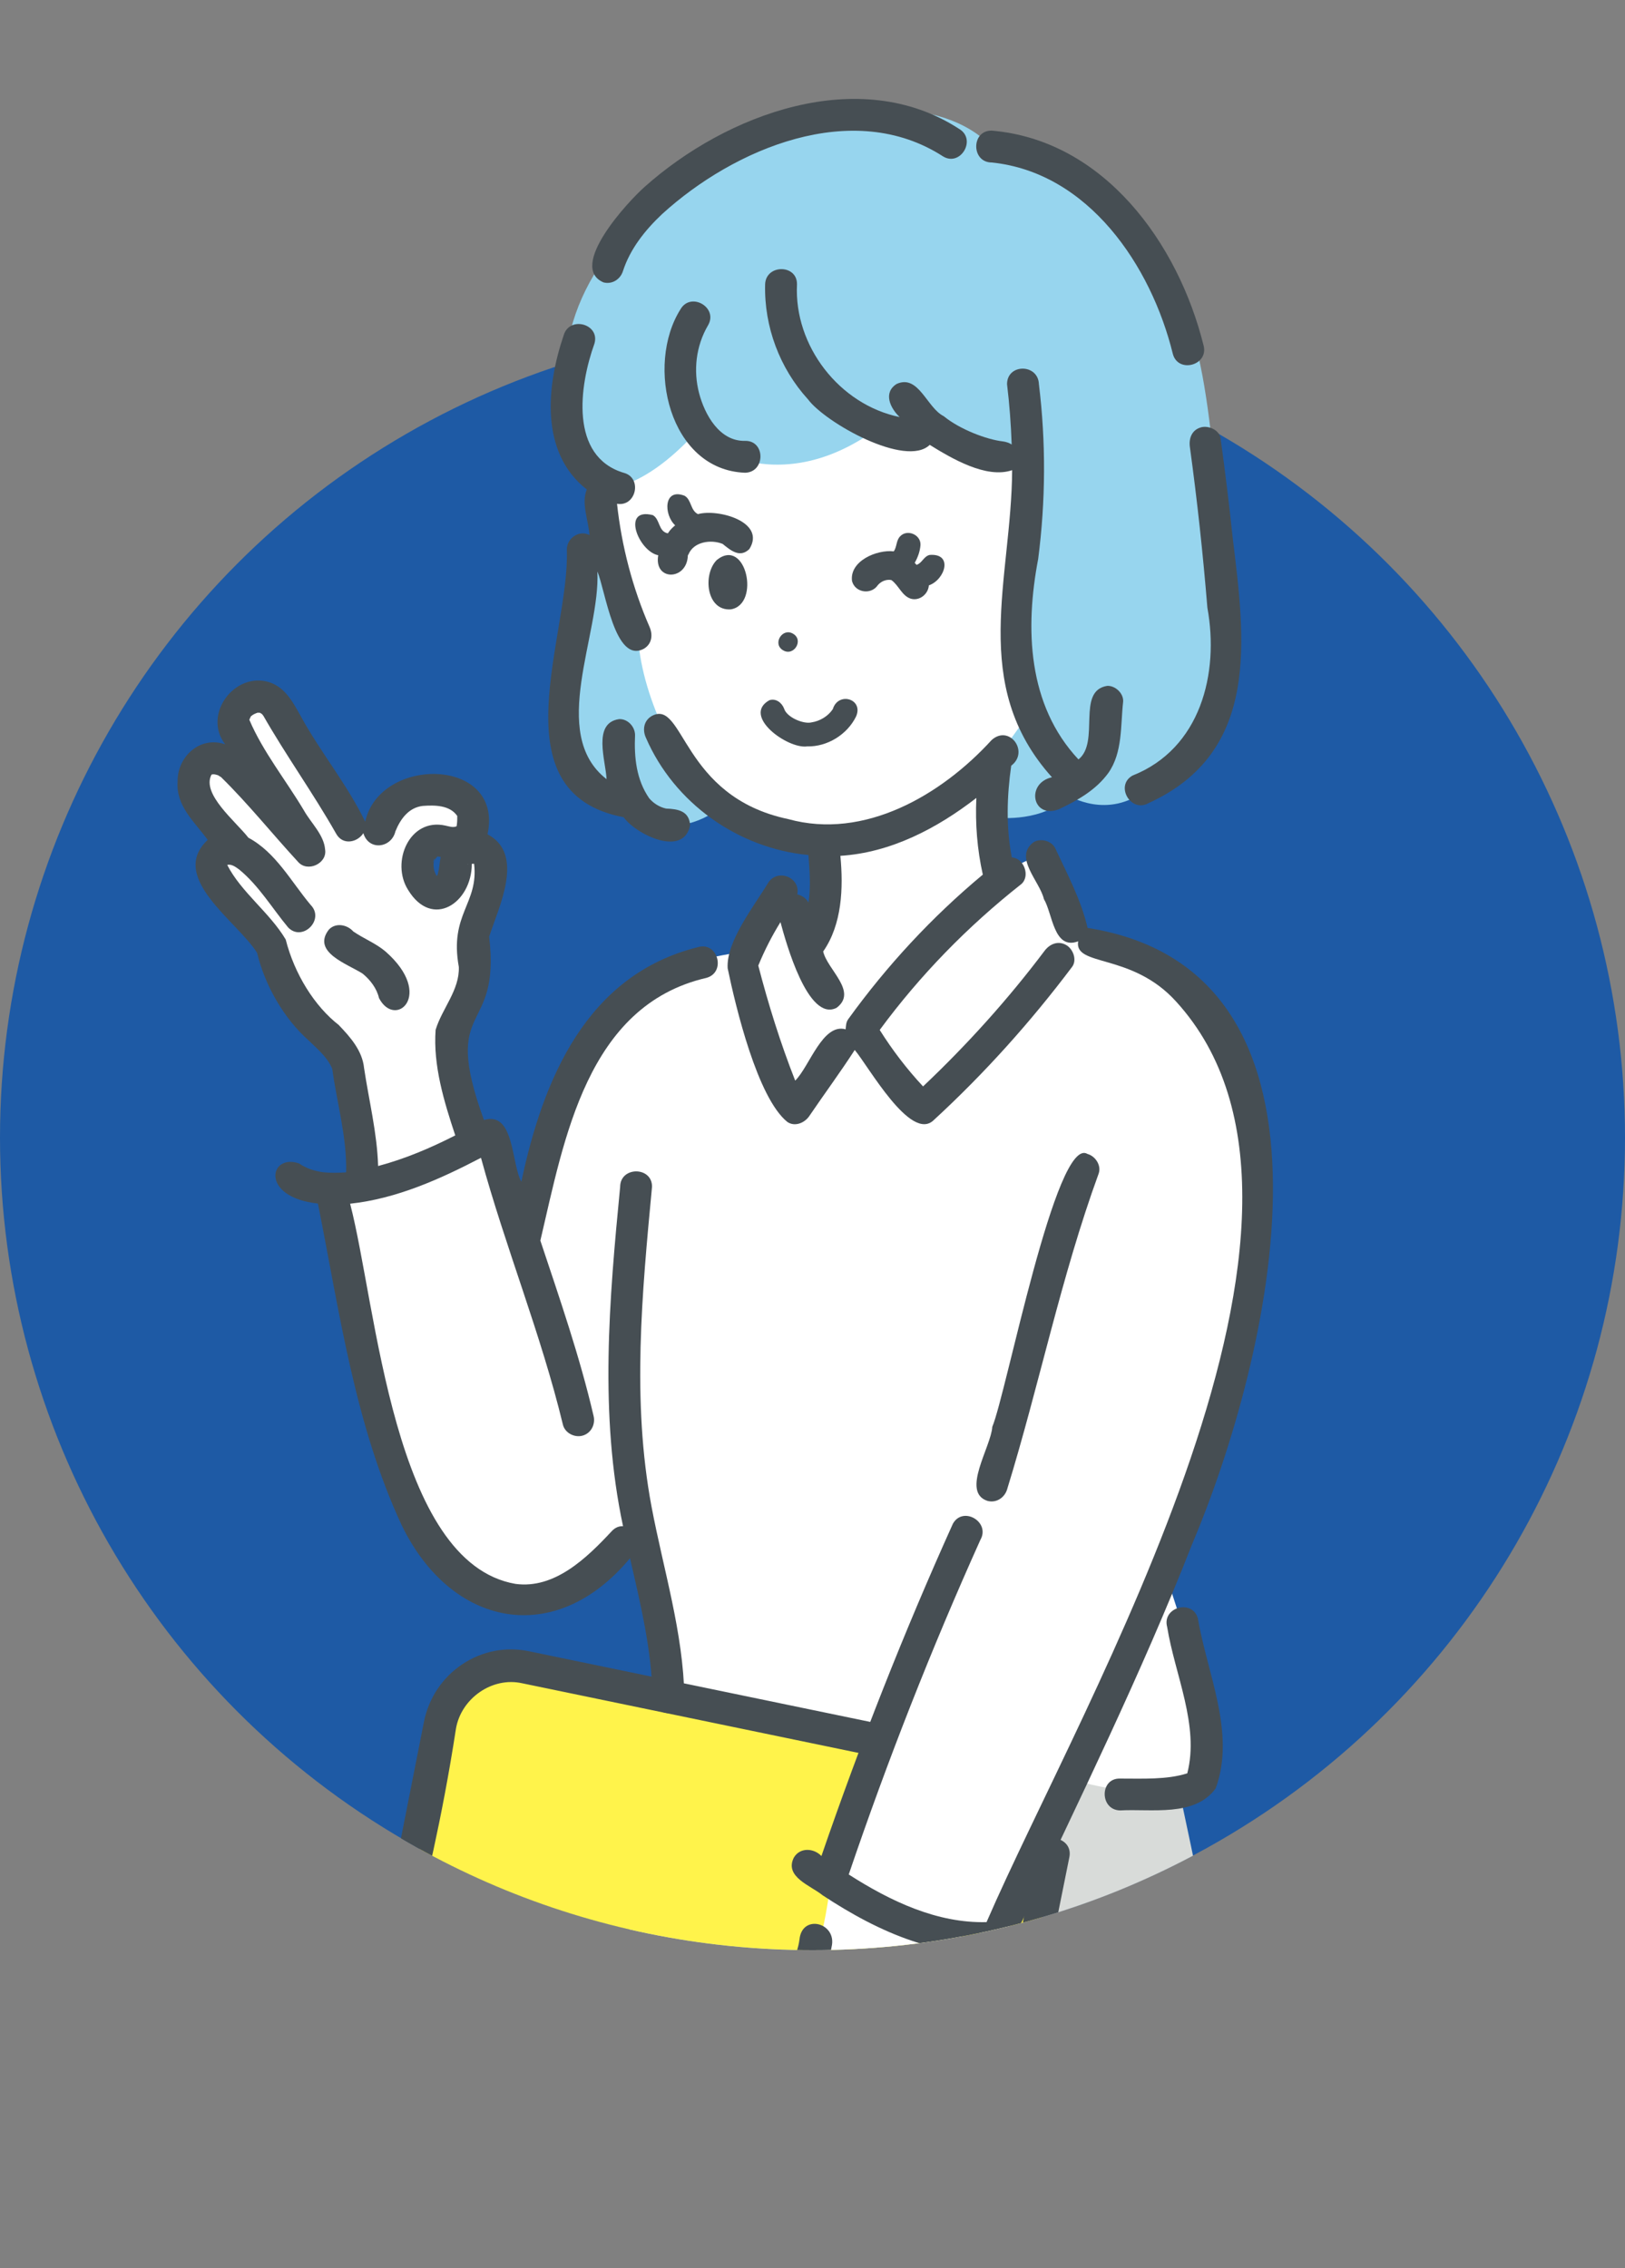
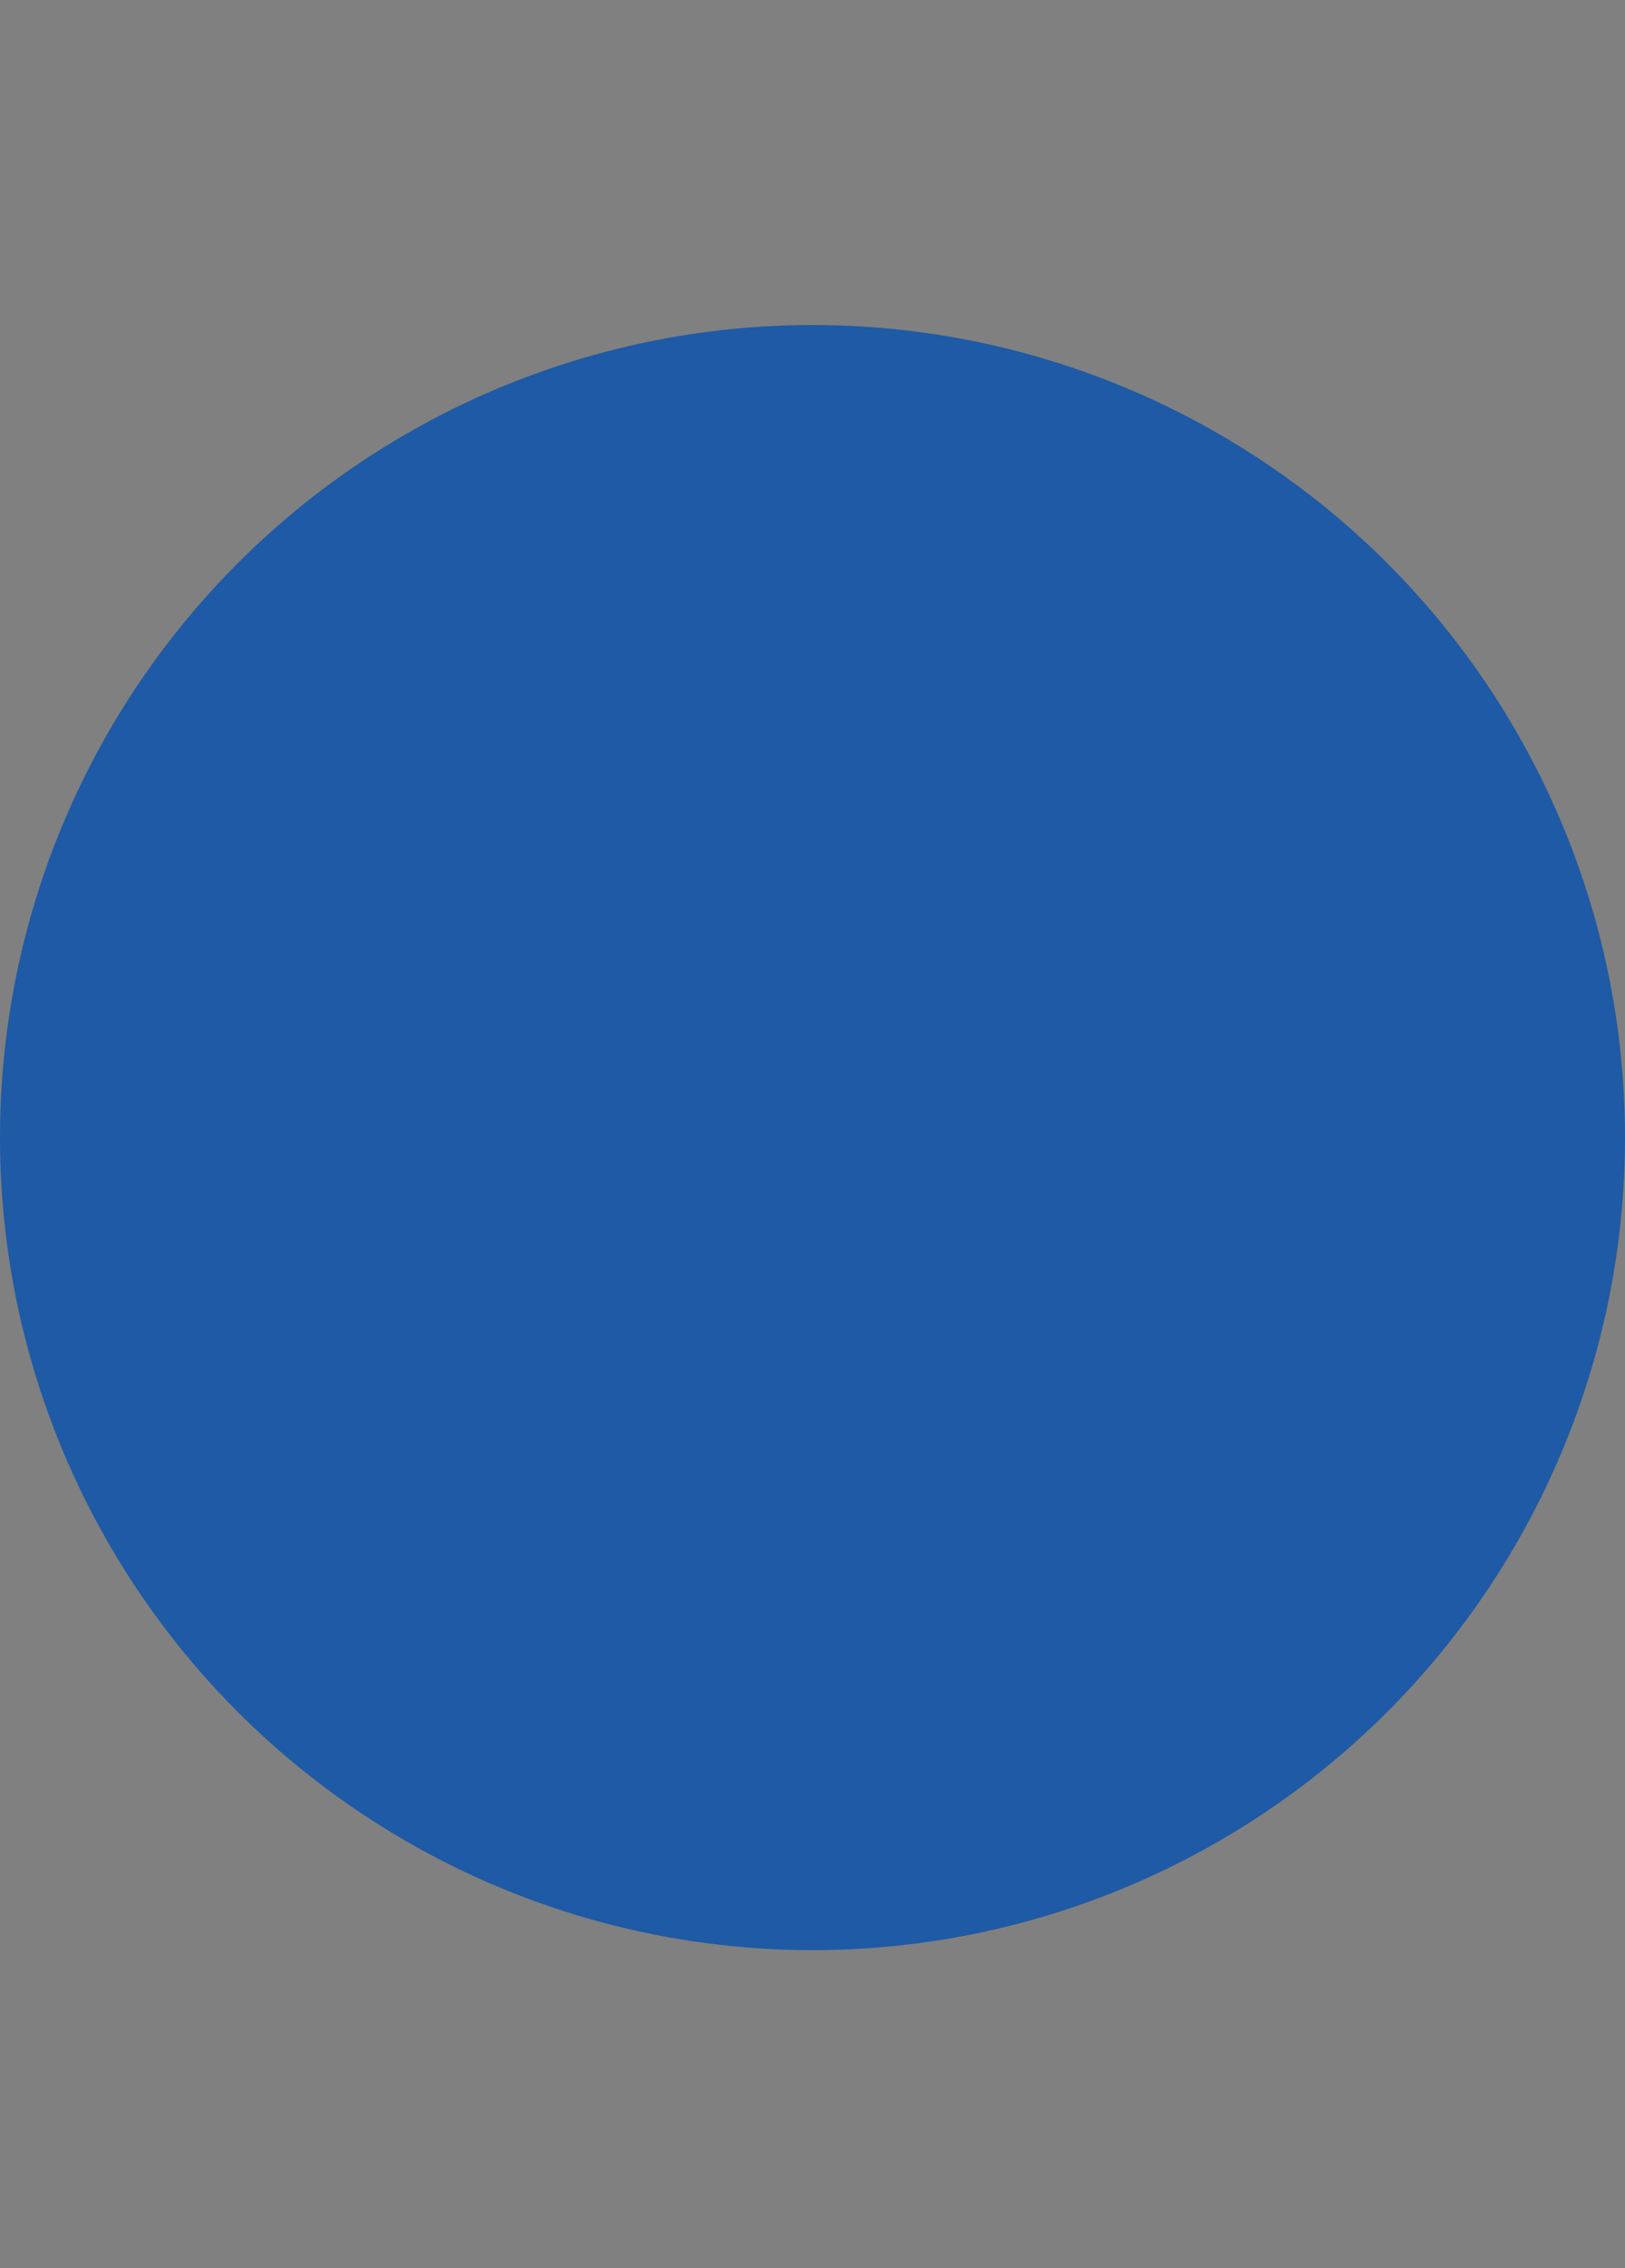
<svg xmlns="http://www.w3.org/2000/svg" id="b" width="100" height="139.574" viewBox="0 0 100 139.574">
  <rect x="0" y="0" width="100" height="139.574" fill="#808080" stroke="none" />
  <defs>
    <clipPath id="d">
-       <path d="m100,70c0,27.614-22.386,50-50,50S0,97.614,0,70V0h100v70Z" style="fill:none;" />
-     </clipPath>
+       </clipPath>
  </defs>
  <g id="c">
    <circle cx="50" cy="70" r="50" style="fill:#1e5aa5;" />
    <g style="clip-path:url(#d);">
      <g id="e">
        <path d="m77.97,138.594c-2.479-15.411-5.897-30.674-5.897-30.674l-30.919.438s-2.591,8.906-5.941,30.157l42.757.079Z" style="fill:#d8dbd9;" />
        <path d="m27.928,104.049l-4.527,20.967c-.06-.592-.014,1.633,2.028,2.766,1.955,1.084,32.003,7.228,32.003,7.228,0,0,2.411,1.186,3.603-2.104,1.192-3.289,4.327-22.165,4.327-22.165,0,0-.038-2.089-4.337-2.716-4.298-.627-29.744-5.524-29.744-5.524l-3.353,1.547Z" style="fill:#fff34b;" />
        <path d="m36.487,28.591l2.641,10.483c-.378.072.966,12.357,11.769,12.634,0,0,.209,5.184-1.209,5.689l3.105,5.816s8.768-9.025,8.921-9.148c.154-.124-.445-6.96-.445-6.96C80.851,24.498,44.684,1.827,36.487,28.591Z" style="fill:#fff;" />
        <path d="m51.059,116.225s-.583,4.92-1.809,5.612c-1.226.692-7.484,5.569-7.465,7.194.018,1.625.946,4.246.946,4.246,0,0,6.576,1.697,10.14,1.817,0,0,4.776-5.189,4.918-7.292.142-2.103,2.495-8.458,2.495-8.458,0,0-7.187-1.156-9.224-3.12Z" style="fill:#fff;" />
        <path d="m23.59,50.194s-.721,1.139-1.789.46c-1.068-.679-5.156-7.136-5.156-7.136,0,0-2.631-1.818-2.327.81l3.645,6.8-4.47-4.11s-2.668-.475-1.251,2.523l1.776,2.562-1.358,1.518,3.463,4.049,1.412,3.294s4.753,2.434,4.602,12.183c0,0,4.046-1.035,7.687-2.534l-2.551-7.005s1.709-2.571,1.634-3.694c-.074-1.123-.062-2.793.695-3.988.756-1.196.605-5.012-1.338-3.261-.058,3.31-2.625,3.219-2.512-.031 0.0 0.0.496-1.261,1.236-.92.739.342,2.34-.705,2.35-1.22.026-1.27-1.2-2.898-4.011-2.164l-1.737,1.865Z" style="fill:#fff;" />
        <path d="m48.108,54.523l-2.419,4.057s-5.309.655-7.271,2.588c-1.963,1.933-5.556,9.92-6.412,14.544-.054.291-1.246-5.905-1.765-5.847-.464.052-10.148,3.283-10.148,3.283.639,11.865,8.024,35.193,19.304,21.11l1.757,10.807,13.068,1.727-3.163,8.544s6.143,4.282,10.973,3.517l3.911-9.343s4.762,1.398,7.409.56c0,0,3.014.215-1.757-13.597,0,0,5.619-12.676,5.581-19.845.169-8.829-.593-17.569-10.823-18.813l-2.068-4.733c-1.423-2.143-11.479,10.022-11.277,9.401,0,0-5.024-5.831-4.9-7.959Z" style="fill:#fff;" />
        <path d="m61.026,9.017c-6.224-6.413-25.045,1.654-26.176,12.851-1.5,7.95,2.1,8.12,2.1,8.12l.291,2.833s-3.157,4.938-2.535,10.362c.623,5.424,1.099,4.765,3.333,5.769,0,0,2.284,3.341,5.945,1.004-2.268-2.825-4.597-7.125-4.74-11.104-0.0 0-1.523-5.612-1.566-7.118-.044-1.506-.199-1.696-.199-1.696,0,0,2.132,0,5.153-3.232,0,0,4.922,4.336,11.447-.503,0,0,8.24,2.346,9.187,1.806,0,0-2.001,9.854-1.129,11.777.872,1.923,1.129,4.11,1.129,4.11l-1.843,2.554v3.771s2.878.294,4.321-1.372c0,0,2.432,1.547,4.831-.384,0,0,4.921-2.735,4.873-6.165-.048-3.431-.44-16.494-1.977-21.517-1.537-5.023-6.7-13.625-12.444-11.869Z" style="fill:#97d5ee;" />
-         <path d="m42.021,132.698c-.254.061-14.75-3.336-15.001-3.335-2.932-.657-4.837-3.626-4.246-6.619l3.31-16.769c.292-1.481,1.137-2.751,2.379-3.575,1.213-.805,2.665-1.086,4.083-.792l21.494,4.45c.545.113.895.646.782,1.19-.113.544-.643.895-1.19.782l-21.494-4.45c-1.846-.417-3.754.925-4.078,2.785-3.556,23.125-9.551,18.993,14.18,24.343,1.152.22.943,2.029-.219,1.99Z" style="fill:#464e53;" />
        <path d="m56.917,135.92c-2.479.26-2.646-2.184-.801-2.104,1.899.466,3.91-.841,4.257-2.765 0.0 0,3.456-17.155,3.456-17.155.237-1.276,2.253-.885,1.975.398 0-0-3.456,17.154-3.456,17.154-.466,2.55-2.857,4.507-5.43,4.471Z" style="fill:#464e53;" />
        <path d="m41.204,32.67c-.038.048-.07.101-.106.15-.595-.119-.469-.86-.922-1.121-1.973-.504-.879,2.232.33,2.468-.276,1.601,1.768,1.567,1.822.022-.002.002-.004.005-.006.008.019-.036.051-.122.042-.074.314-.79,1.383-.946,2.105-.654.486.391,1.061.892,1.648.313,1.039-1.674-1.933-2.489-3.165-2.146-.473-.23-.39-.876-.822-1.129-1.305-.506-1.292,1.164-.581,1.819-.128.105-.246.219-.345.344Zm1.335,1.129c.002-.003.004-.005.006-.006-.002.002-.004.004-.006.006Z" style="fill:#464e53;" />
        <path d="m42.328,34.19c.019-.022.031-.05.035-.067-.011.027-.025.049-.035.067Z" style="fill:#464e53;" />
        <path d="m44.115,34.455c-.877.864-.663,3.15.859,3.041,1.84-.298.939-4.471-.859-3.041Z" style="fill:#464e53;" />
        <path d="m48.188,40.014c.659.399,1.293-.62.619-1.016-.659-.399-1.293.62-.619,1.016Z" style="fill:#464e53;" />
        <path d="m56.645,33.526c.025-.631-.826-.985-1.255-.52-.248.257-.189.637-.388.922-1.043-.124-2.733.595-2.57,1.826.189.742,1.228.868,1.613.211-.174.231-.04.055.007.006.197-.213.515-.337.802-.276.455.324.64.961,1.187,1.143.533.163,1.081-.272,1.119-.816,1.001-.352,1.514-1.986.05-1.874-.364.081-.46.498-.806.611-.038-.041-.075-.084-.114-.124.194-.345.329-.713.356-1.11Z" style="fill:#464e53;" />
        <path d="m47.346,43.087c-1.715.964,1.129,3.016,2.325,2.842,1.237.032,2.463-.727,3.007-1.834.489-1.086-1.093-1.561-1.429-.457-.295.438-.789.734-1.311.814-.503.12-1.529-.317-1.687-.851-.139-.357-.5-.644-.904-.514Z" style="fill:#464e53;" />
        <path d="m41.879,19.027c-2.178,3.444-.696,9.89,3.971,10.063,1.26-.028,1.264-1.988 0-1.961-1.586.035-2.485-1.632-2.825-2.92-.371-1.406-.2-2.919.547-4.193.64-1.091-1.054-2.079-1.693-.99Z" style="fill:#464e53;" />
-         <path d="m58.102,25.629c-.05-.037-.103-.082-.023-.018-1.04-.508-1.549-2.598-2.899-1.986-.849.535-.4,1.485.182,2.038-3.708-.763-6.502-4.379-6.317-8.155.031-1.262-1.93-1.262-1.961 0-.063,2.59.896,5.156,2.642,7.069,1.066,1.434,6.017,4.223,7.488,2.798,1.331.821,3.472,2.103,5.071,1.557-.037,6.716-2.67,13.195,2.45,18.896-1.628.365-1.211,2.59.42,1.971,1.159-.549,2.279-1.179,3.05-2.234.891-1.271.744-2.908.911-4.381.042-.512-.481-1.003-.98-.98-1.922.305-.417,3.453-1.769,4.527-3.141-3.351-3.293-8.068-2.479-12.337.462-3.565.482-7.184.045-10.752-.044-1.272-1.963-1.28-1.961 0.0.149,1.233.242,2.47.285,3.71-.155-.101-.343-.165-.552-.192-.992-.113-2.632-.74-3.605-1.531Z" style="fill:#464e53;" />
        <path d="m34.883,33.803c.194,5.321-4.373,14.983,3.495,16.486.764,1.064,3.705,2.495,4.09.487-.056-.879-.757-.995-1.476-1.021-.404-.086-.772-.318-1.041-.632-.788-1.136-.934-2.505-.871-3.892-.002-.513-.45-1.004-.98-.98-1.66.236-.823,2.565-.773,3.695-3.592-2.796-.365-8.903-.567-12.781.489,1.124,1.072,5.715,2.861,4.755.501-.293.564-.854.352-1.341-1.046-2.397-1.72-4.977-2.002-7.579,1.179.202,1.574-1.605.412-1.906-3.343-1.005-2.734-5.365-1.803-7.947.362-1.212-1.53-1.729-1.891-.521-1.061,3.118-1.479,7.225,1.42,9.494-.353.861.108,1.902.166,2.803-.635-.331-1.385.191-1.393.88Zm5.366,15.61c.023.017.021.018,0,0h0Z" style="fill:#464e53;" />
        <path d="m73.908,26.297c-.566.156-.757.679-.685,1.206.451,3.286.807,6.585,1.077,9.89.741,4.052-.422,8.673-4.602,10.329-1.102.609-.113,2.328.99,1.693,6.897-3.146,5.928-10.077,5.169-16.336-.214-2.036-.465-4.069-.743-6.098-.072-.525-.744-.812-1.206-.685Z" style="fill:#464e53;" />
        <path d="m37.127,17.374c.53.146,1.043-.179,1.206-.685.439-1.366,1.359-2.522,2.403-3.508,4.432-4.046,11.753-7.142,17.296-3.558,1.075.658,2.088-1.05.989-1.693-6.136-3.985-14.329-.912-19.347,3.565-1.046.926-4.732,4.91-2.548,5.877Z" style="fill:#464e53;" />
        <path d="m61.026,9.998c5.958.614,9.816,6.351,11.149,11.781.325,1.218,2.217.701,1.891-.521-1.559-6.284-6.124-12.634-13.04-13.22-1.262-.02-1.271,1.952 0,1.961Z" style="fill:#464e53;" />
        <path d="m62.829,54.421c.603-.493.183-1.627-.563-1.657-.364-1.858-.3-3.809-.037-5.647,1.137-.859-.12-2.559-1.208-1.577-3.091,3.387-7.832,6.159-12.517,4.862-6.6-1.387-6.393-7.443-8.401-6.34-.493.288-.576.859-.352,1.341,1.736,4.009,5.659,6.796,10,7.212.071.971.157,1.959-0,2.926-.128-.257-.401-.442-.689-.505.22-1.056-1.241-1.619-1.8-.695-.856,1.413-2.587,3.608-2.483,5.242.496,2.393,1.838,7.98,3.674,9.456.462.315,1.057.059,1.342-.352.925-1.364,1.91-2.694,2.804-4.077.84.99,3.447,5.69,4.859,4.318,3.125-2.875,5.962-6.037,8.515-9.429.319-.423.068-1.096-.352-1.341-.502-.294-1.022-.073-1.341.352-2.248,2.987-4.762,5.773-7.477,8.343-.997-1.071-1.889-2.236-2.667-3.475,2.475-3.362,5.415-6.375,8.693-8.959Zm-10.632,8.297c-.135.182-.138.405-.157.62-1.423-.398-2.228,2.299-3.105,3.157-.909-2.311-1.648-4.678-2.272-7.079.384-.931.836-1.82,1.366-2.673.333,1.231,1.69,6.177,3.456,5.271,1.317-.999-.57-2.34-.828-3.464,1.162-1.669,1.247-3.902,1.059-5.887,3.101-.193,5.947-1.688,8.367-3.562-.072,1.578.049,3.16.398,4.719-3.127,2.603-5.901,5.596-8.285,8.898Z" style="fill:#464e53;" />
        <path d="m61.064,87.798c-.072,1.234-1.942,4.018-.301,4.557.533.146,1.04-.18,1.206-.684,1.991-6.451,3.321-13.102,5.641-19.456.177-.499-.201-1.073-.685-1.206-1.939-1.194-5.005,14.775-5.861,16.789Z" style="fill:#464e53;" />
        <path d="m73.377,94.985c4.682-11.077,10.689-35.194-6.45-37.886-.39-1.707-1.255-3.324-1.995-4.914-.232-.459-.915-.626-1.341-.352-1.225.94.397,2.396.648,3.489.54.892.595,3.161,2.109,2.602-.259,1.586,3.294.685,6.023,3.7,11.994,13.152-5.712,42.926-11.661,56.653-3.039.078-5.913-1.287-8.48-2.932,2.373-6.987,5.075-13.866,8.103-20.595.624-1.096-1.071-2.098-1.693-.99-3.015,6.683-5.706,13.516-8.091,20.449-.48-.499-1.324-.539-1.698.098-.597,1.191,1.048,1.723,1.77,2.317,3.488,2.299,7.382,4.054,11.671,3.458.686-.11.939-1.127.475-1.59,3.662-7.778,7.47-15.499,10.609-23.509Z" style="fill:#464e53;" />
        <path d="m42.118,104.47c-.07-4.017-1.284-7.846-2.024-11.762-1.222-6.499-.585-13.146.03-19.677.023-1.259-1.954-1.274-1.961 0-.672,6.932-1.289,14.009.178,20.883-.235-.013-.481.074-.694.304-1.553,1.669-3.52,3.569-5.923,3.246-7.541-1.302-8.542-17.124-10.178-23.394,2.857-.307,5.532-1.51,8.053-2.825,1.508,5.52,3.694,10.845,5.04,16.413.12.516.71.821,1.206.685.529-.145.805-.689.685-1.206-.851-3.66-2.088-7.227-3.277-10.797,1.468-6.248,2.865-14.471,10.228-16.169,1.211-.346.696-2.238-.522-1.891-6.872,1.706-9.539,8.127-10.876,14.439-.625-1.125-.419-4.361-2.302-3.801-2.702-7.433,1.053-5.089.321-11.28.589-1.829,2.223-5.078-.099-6.3,1.023-4.762-6.625-4.861-7.529-.777-1.103-2.288-2.761-4.279-3.976-6.512-.471-.838-.927-1.721-1.892-2.058-2.152-.709-4.164,1.978-2.748,3.811-1.537-.536-2.952.747-2.928,2.297-.107,1.5,1.039,2.471,1.853,3.582-2.465,2.308,1.854,5.036,3.038,6.954.488,2.014,1.652,4.048,3.195,5.409.536.524,1.142,1.02,1.431,1.729.291,2.137.904,4.179.854,6.366-.445.035-.986.044-1.447-.01.11.017.107.016-.009-.001-.507-.078-1.011-.234-1.434-.533-1.833-.652-2.444,2.078,1.154,2.465,1.328,6.657,2.267,13.588,5.152,19.787,3.04,6.278,9.441,7.59,14.053,2.037.649,2.831,1.343,5.667,1.388,8.586.022,1.26,1.983,1.264,1.961,0Zm-13.421-40.554c-.008-.003-.002-.032.01-.069-.002.037-.006.07-.01.069Zm-1.76-10.111c-.011.015-.035.06-.058.103-.179-.281-.235-.588-.18-.916-.022.014-.052.025-.101.024.026 0.0.061-.025.099-.061-.022-.098.014-.151.042-.043.063-.068.129-.152.182-.213.043.017.141.021.198.035-.055.271-.08.544-.119.817.013-.112-.051.182-.063.253Zm1.916-.639c.002-0.0.004-0.0.006-0-.008.004-.026.007-.047.008.01-.001.024-.004.041-.008Zm-.051.009c-.044.003-.082.002-.005-.005-.005.004-.003.005.005.005Zm.296-.274c.008-.029.008-.023,0,0h0Zm.056.174c.007.008.014.013.016.02-.004-.003-.009-.008-.019-.018.001-.002.002-.001.003-.002Zm-.955-2.284c-.003.014-.014.024-.027.032.016-.021.028-.037.027-.032Zm-.064-.601c-.004-.015-.001-.031-.002-.05-0.0.017.001.034.002.05Zm-15.233-2.177c.003-.014.003-.017,0,0h0Zm-.012.543c-.001-.001-.001-0-.002-.002-.001-.012-.001-.033-.002-.065.003.021.004.049.004.067-0-0-0-0-0-.001Zm1.098,4.651c.009,0,.023,0,.04 0-.014.001-.029.002-.041.002 0-.001 0-.001 0-.002Zm6.87,9.875c-1.5-1.161-2.739-3.15-3.275-5.267-.974-1.65-2.741-2.909-3.599-4.59.265-.079.544.144.741.285,1.211.998,2.013,2.365,3.006,3.559.875.909,2.277-.48,1.386-1.386-1.193-1.419-2.142-3.233-3.83-4.134-.796-1.019-2.898-2.691-2.273-3.88.13-.054.283-.003.411.039-.006.005.178.111.175.108,1.66,1.625,3.167,3.512,4.751,5.228.575.652,1.785.094,1.658-.755-.068-.923-.875-1.646-1.31-2.427-1.102-1.852-2.527-3.616-3.358-5.579-.017.065.085-.195.104-.21.137-.112.238-.163.467-.235-.091.031.052.031.061.016.069.011.254.195.093.033.07.028.305.418.103.091,1.418,2.493,3.101,4.823,4.514,7.318.412.753,1.326.536,1.678-.028.329,1.108,1.727.919,1.972-.109.308-.765.821-1.467,1.682-1.567.738-.055,1.659-.051,2.118.609-0-.001-0-.003-0-.004.012.026.014.122.004.06.007.189-.005.406-.037.588-.225.099-.457.006-.68-.04-2.225-.511-3.39,2.259-2.302,3.962,1.478,2.423,3.914.808,3.917-1.611.047-.005.093-.004.14-.003.293,2.466-1.533,3.081-.939,6.347.051,1.426-1.032,2.559-1.428,3.869-.161,2.196.517,4.415,1.209,6.497-1.52.776-3.086,1.442-4.748,1.885-.062-2.041-.564-4.019-.864-6.028-.107-1.065-.836-1.896-1.55-2.639Zm-7.808-15.433c.053-.025.061-.009,0,0h0Z" style="fill:#464e53;" />
        <path d="m74.811,110.046c1.249-3.393-.521-7.06-1.094-10.447-.324-1.22-2.229-.705-1.891.521.473,2.925,1.996,6.058,1.238,8.999-1.25.405-2.766.321-4.137.324-1.262-.034-1.261,1.927-0,1.961,1.917-.111,4.61.418,5.883-1.358Z" style="fill:#464e53;" />
        <path d="m36.03,134.519c-.48-.109-1.107.145-1.206.685.02,1.199-1.379,3.695.128,4.257.48.109,1.108-.145,1.206-.685-.022-1.2,1.38-3.695-.128-4.257Z" style="fill:#464e53;" />
        <path d="m75.728,120.814c-.366-1.666-.737-3.332-1.102-4.999-.113-.517-.715-.82-1.206-.685-.534.147-.798.687-.685,1.206,1.264,5.775,2.607,11.539,3.563,17.376.266,1.622.5,3.249.691,4.882.062.526.406.98.98.98.482,0,1.042-.451.98-.98-.701-5.99-1.928-11.895-3.222-17.78Z" style="fill:#464e53;" />
        <path d="m57.151,123.723c-.086,5.539-3.195,6.646-4.441,10.769-.008-.001-.014-.002-.024-.004.011.003.016.004.023.006-.001.002-.002.005-.003.007-.05-.005-.157-.023-.166-.024-1.152-.47-.2-2.303-.941-3.15-.361-.375-1.027-.382-1.386 0-.532.619-.206,1.541-.208,2.285-.088.196-.288.634-.338.719-.013.017-.021.03-.027.041-1.717-.828-.814-2.539-1.544-3.78-.361-.375-1.027-.382-1.387 0-.611.79-.14,1.942-.065,2.853-.026.01-.037.018.002.01 0.0 0.0 0.0.001 0.0.001-.055.021-.138.037-.19.035-1.401-.539-.529-2.656-1.279-3.638-.361-.375-1.027-.382-1.386 0-.617.827-.076,2.037-.06,2.996-.007-.002-.014-.004-.018-.007-.081-.087-.076-.079-.056-.053.135.168-.213-.178-.234-.254-1.862-3.163.741-4.894,2.931-6.792,1.96-1.623,4.42-3.203,4.818-5.928.372-1.495-1.812-2.079-1.973-.472-.525,4.016-7.418,5.764-8.3,10.014-.41,2.15.92,6.429,3.75,5.227.692.82,1.941,1.111,2.892.6.831,1.046,2.494,1.673,3.453.566,1.829,1.559,3.637.347,3.929-1.84.453-1.045,1.328-1.878,1.939-2.828,1.401-2.187,2.182-4.763,2.249-7.359.038-1.262-1.923-1.261-1.961,0Zm-7.596,10.704c.03-.004.05-.022.072-.032-.009.017-.02.026-.072.032Zm3.17.075c.001-.001.002-.002.002-.002.002.001.002.002-.002.002Zm.011-.009c.029-.019.034-.002,0,0h0Z" style="fill:#464e53;" />
        <path d="m28.136,50.205c-.001-.002-.001-.003-.002-.006.001.026.002.043.004.056-.001-.017-.001-.033-.002-.05Z" style="fill:#464e53;" />
        <path d="m26.739,52.913c-.014.016-.028.03-.042.043.001.012.002.024.002.036.033-.021.043-.05.04-.079Z" style="fill:#464e53;" />
        <path d="m22.318,59.914c.46.375.868.902,1.005,1.502.997,1.926,3.44-.188.409-2.859-.603-.515-1.345-.794-1.992-1.24-.376-.427-1.091-.561-1.507-.109-1.067,1.395,1.174,2.114,2.085,2.706Zm.069.049c-.007-.006-.015-.013-.023-.019.009.006.016.013.023.019Z" style="fill:#464e53;" />
      </g>
    </g>
  </g>
</svg>